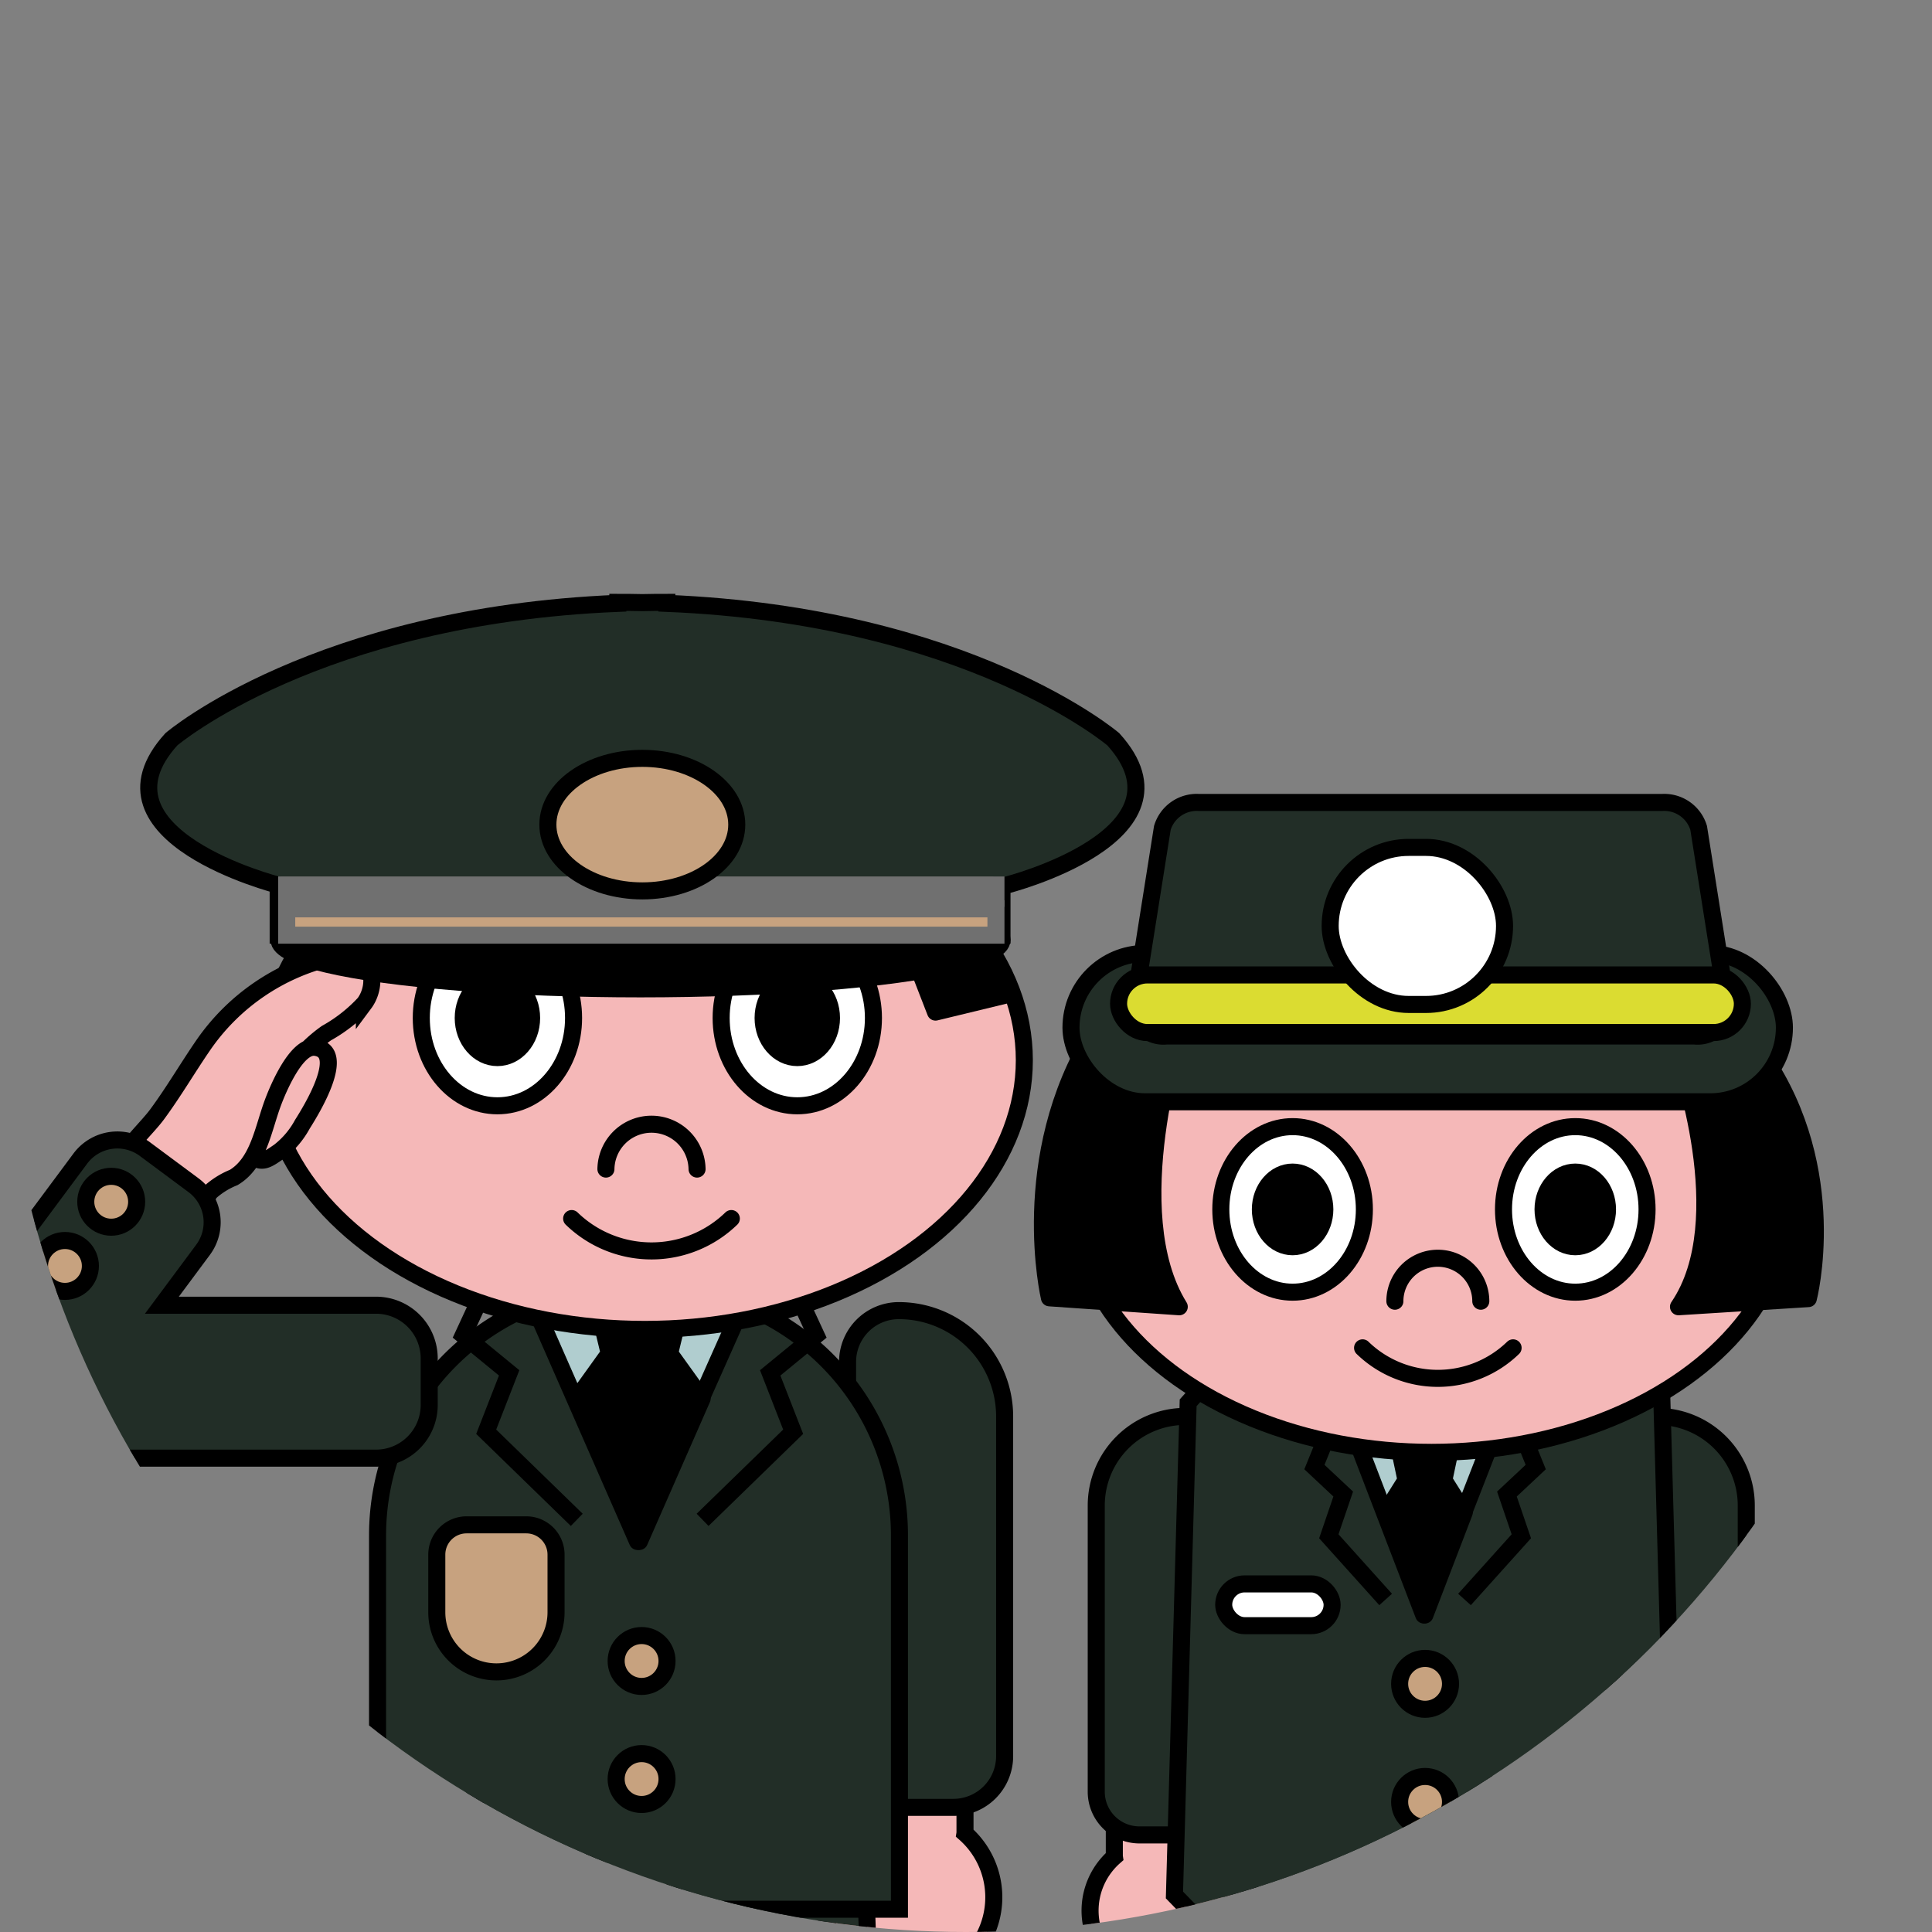
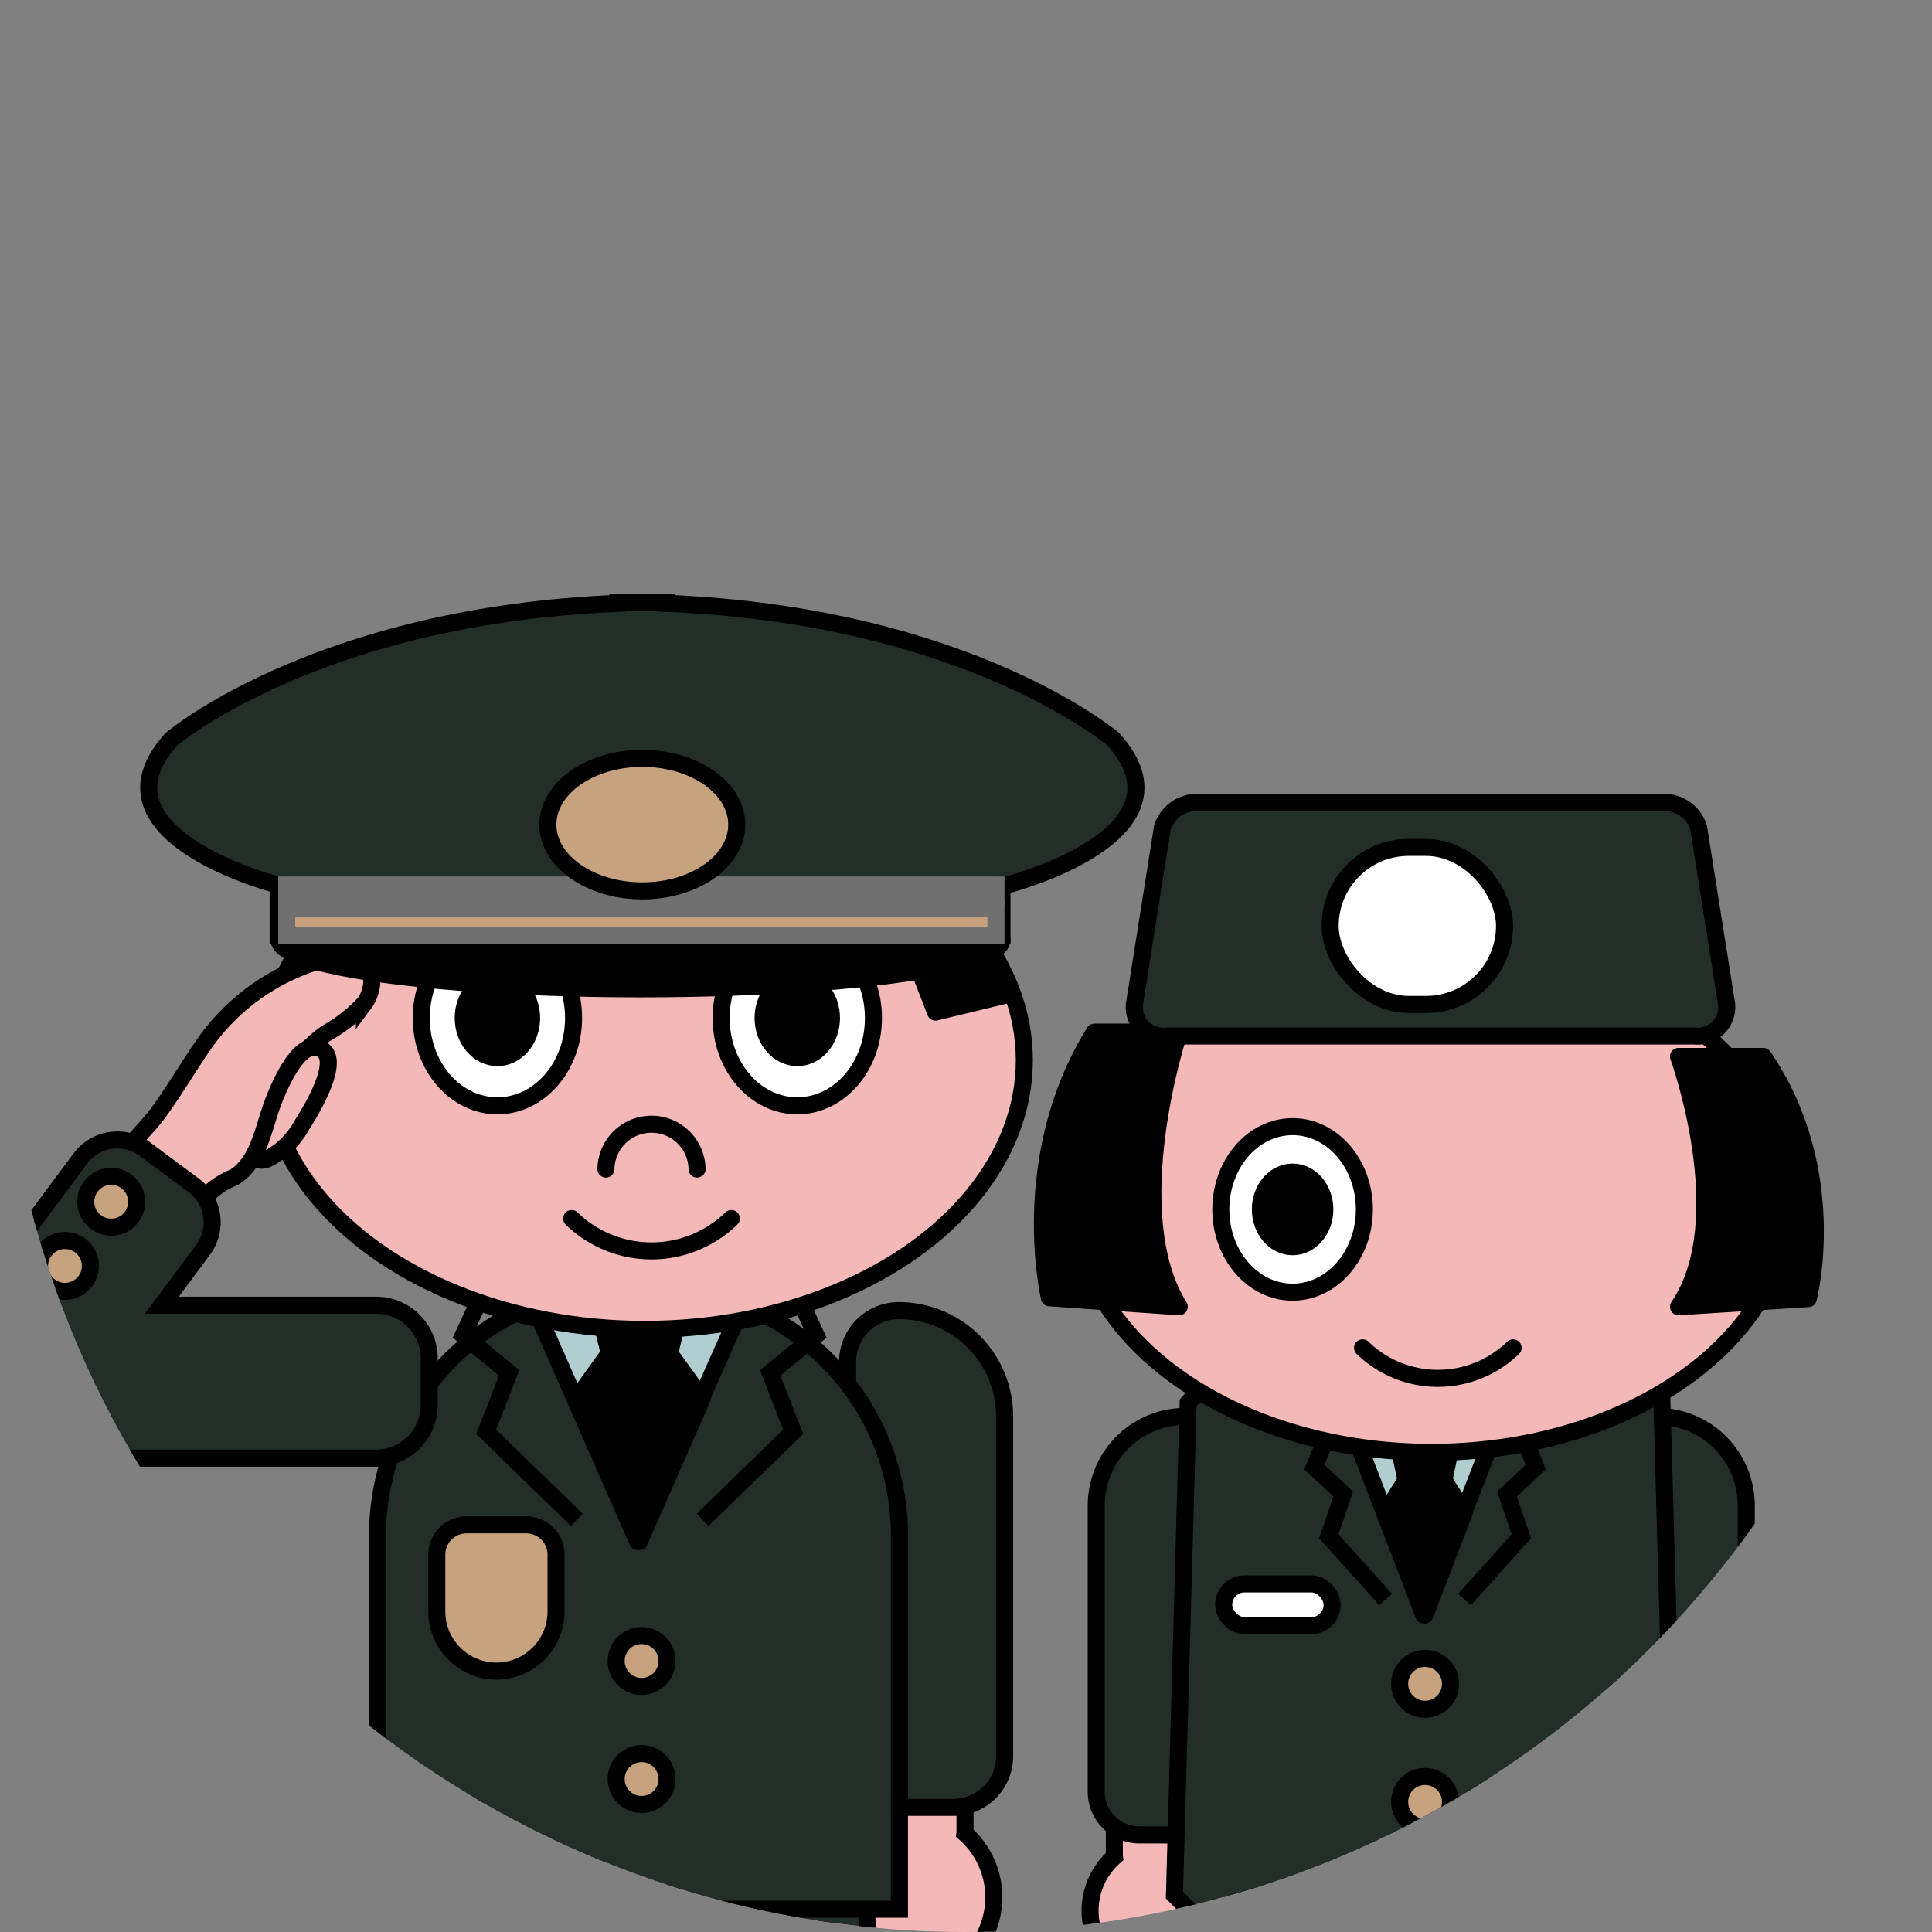
<svg xmlns="http://www.w3.org/2000/svg" width="170" height="170" viewBox="0 0 170 170">
  <rect x="0" y="0" width="170" height="170" fill="#808080" stroke="none" />
  <defs>
    <clipPath id="clip-path">
      <circle id="타원_769" data-name="타원 769" cx="85" cy="85" r="85" transform="translate(-21066 -19032)" fill="#f2f2f2" />
    </clipPath>
  </defs>
  <g id="마스크_그룹_15845" data-name="마스크 그룹 15845" transform="translate(21066 19032)" clip-path="url(#clip-path)">
    <g id="그룹_16597" data-name="그룹 16597" transform="translate(-388 85.41)">
      <g id="그룹_16586" data-name="그룹 16586" transform="translate(-20586.277 -19046.799)">
        <g id="그룹_16576" data-name="그룹 16576" transform="translate(49.841 54.021)">
          <path id="패스_14193" data-name="패스 14193" d="M450.46,357.515c0-.034-.005-.067-.005-.1v-4.838a1.77,1.77,0,0,1,1.765-1.765h4.838a1.77,1.77,0,0,1,1.765,1.765v4.838c0,.034,0,.067-.005.1a6.318,6.318,0,1,1-8.358,0Z" transform="translate(-448.32 -318.764)" fill="#f5b8b8" stroke="#000" stroke-miterlimit="10" stroke-width="1.5" />
          <path id="사각형_3205" data-name="사각형 3205" d="M3.8,0h0a7.844,7.844,0,0,1,7.844,7.844V33.026a3.8,3.8,0,0,1-3.8,3.8H3.8a3.8,3.8,0,0,1-3.8-3.8V3.8A3.8,3.8,0,0,1,3.8,0Z" transform="translate(0.449)" fill="#222e27" stroke="#000" stroke-miterlimit="10" stroke-width="1.5" />
        </g>
        <g id="그룹_16577" data-name="그룹 16577" transform="translate(4.194 54.021)">
          <path id="패스_14194" data-name="패스 14194" d="M323.557,357.515c0-.034.005-.067.005-.1v-4.838a1.77,1.77,0,0,0-1.765-1.765h-4.838a1.77,1.77,0,0,0-1.765,1.765v4.838c0,.034,0,.067.005.1a6.318,6.318,0,1,0,8.357,0Z" transform="translate(-313.06 -318.764)" fill="#f5b8b8" stroke="#000" stroke-miterlimit="10" stroke-width="1.5" />
          <path id="사각형_3206" data-name="사각형 3206" d="M3.8,0H7.844a3.8,3.8,0,0,1,3.8,3.8V28.981A7.844,7.844,0,0,1,3.8,36.825h0a3.8,3.8,0,0,1-3.8-3.8V3.8A3.8,3.8,0,0,1,3.8,0Z" transform="translate(12.187 36.825) rotate(180)" fill="#222e27" stroke="#000" stroke-miterlimit="10" stroke-width="1.5" />
        </g>
        <path id="패스_14195" data-name="패스 14195" d="M369.35,428.535h-8.462c-1.24,0-2.208-1.382-2.153-3.044l.655-19.657c.122-3.658,2.646-6.537,5.614-6.537h.23c2.967,0,5.491,2.879,5.614,6.537l.655,19.657C371.558,427.154,370.59,428.535,369.35,428.535Z" transform="translate(-339.125 -296.867)" fill="#f5b8b8" stroke="#000" stroke-miterlimit="10" stroke-width="1.5" />
        <path id="패스_14196" data-name="패스 14196" d="M357.791,463.866c-4.607,0-8.342,4.687-8.342,10.469h16.683C366.132,468.553,362.4,463.866,357.791,463.866Z" transform="translate(-332.974 -339.645)" fill="#393a3a" stroke="#000" stroke-miterlimit="10" stroke-width="1.5" />
        <path id="패스_14197" data-name="패스 14197" d="M415.2,428.535h-8.462c-1.24,0-2.208-1.382-2.153-3.044l.656-19.657c.122-3.658,2.646-6.537,5.613-6.537h.231c2.967,0,5.491,2.879,5.613,6.537l.655,19.657C417.412,427.154,416.444,428.535,415.2,428.535Z" transform="translate(-369.504 -296.867)" fill="#f5b8b8" stroke="#000" stroke-miterlimit="10" stroke-width="1.5" />
        <path id="패스_14198" data-name="패스 14198" d="M410.268,463.866c-4.607,0-8.342,4.687-8.342,10.469h16.683C418.609,468.553,414.874,463.866,410.268,463.866Z" transform="translate(-367.742 -339.645)" fill="#393a3a" stroke="#000" stroke-miterlimit="10" stroke-width="1.5" />
        <path id="사각형_3207" data-name="사각형 3207" d="M10.894,0h9.311A10.894,10.894,0,0,1,31.1,10.894v13.4a2.054,2.054,0,0,1-2.054,2.054H2.054A2.054,2.054,0,0,1,0,24.291v-13.4A10.894,10.894,0,0,1,10.894,0Z" transform="translate(18.056 86.317)" fill="#222e27" stroke="#000" stroke-miterlimit="10" stroke-width="1.5" />
        <path id="패스_14199" data-name="패스 14199" d="M377.616,291.257H336.61l-1.549-1.593,1.206-43.312,2.714-3.027h37.7l1.23,1.379,1.252,44.96Z" transform="translate(-323.442 -193.531)" fill="#222e27" stroke="#000" stroke-miterlimit="10" stroke-width="1.5" />
        <g id="그룹_16579" data-name="그룹 16579" transform="translate(23.935 52.923)">
          <g id="그룹_16578" data-name="그룹 16578" transform="translate(2.493 0)">
            <path id="패스_14200" data-name="패스 14200" d="M386.065,271.166,378.941,252.6H393.3Z" transform="translate(-378.941 -252.597)" fill="#b0cdcf" stroke="#000" stroke-linecap="round" stroke-linejoin="round" stroke-width="1.5" />
            <path id="패스_14201" data-name="패스 14201" d="M397.037,262.151l-1.792-2.853.494-2.342-2.108-4.146V252.6l-.054.106-.054-.106v.212l-2.108,4.146.494,2.342-1.792,2.853,3.459,9.015v0Z" transform="translate(-386.346 -252.597)" stroke="#000" stroke-linecap="round" stroke-linejoin="round" stroke-width="1.5" />
          </g>
          <path id="패스_14202" data-name="패스 14202" d="M373.077,257.916l-1.523,3.76,2.534,2.375-1.267,3.716,5,5.56" transform="translate(-371.554 -256.121)" fill="none" stroke="#000" stroke-miterlimit="10" stroke-width="1.5" />
          <path id="패스_14203" data-name="패스 14203" d="M415.435,257.916l1.523,3.76-2.534,2.375,1.267,3.716-5,5.56" transform="translate(-397.485 -256.121)" fill="none" stroke="#000" stroke-miterlimit="10" stroke-width="1.5" />
        </g>
        <g id="그룹_16580" data-name="그룹 16580" transform="translate(31.433 75.315)">
          <circle id="타원_1018" data-name="타원 1018" cx="2.239" cy="2.239" r="2.239" fill="#c7a27f" stroke="#000" stroke-miterlimit="10" stroke-width="1.5" />
          <circle id="타원_1019" data-name="타원 1019" cx="2.239" cy="2.239" r="2.239" transform="translate(0 10.388)" fill="#c7a27f" stroke="#000" stroke-miterlimit="10" stroke-width="1.5" />
        </g>
        <g id="그룹_16585" data-name="그룹 16585" transform="translate(0 0)">
          <g id="그룹_16583" data-name="그룹 16583" transform="translate(2.758 12.524)">
            <ellipse id="타원_1020" data-name="타원 1020" cx="31.482" cy="22.33" rx="31.482" ry="22.33" fill="#f5b8b8" stroke="#000" stroke-miterlimit="10" stroke-width="1.5" />
            <g id="그룹_16581" data-name="그룹 16581" transform="translate(12.941 16)">
              <ellipse id="타원_1021" data-name="타원 1021" cx="6.316" cy="7.283" rx="6.316" ry="7.283" fill="#fff" stroke="#000" stroke-linecap="round" stroke-linejoin="round" stroke-width="1.5" />
              <ellipse id="타원_1022" data-name="타원 1022" cx="2.836" cy="3.284" rx="2.836" ry="3.284" transform="translate(3.48 3.999)" stroke="#000" stroke-linecap="round" stroke-linejoin="round" stroke-width="1.5" />
            </g>
            <g id="그룹_16582" data-name="그룹 16582" transform="translate(37.814 16)">
-               <ellipse id="타원_1023" data-name="타원 1023" cx="6.316" cy="7.283" rx="6.316" ry="7.283" fill="#fff" stroke="#000" stroke-linecap="round" stroke-linejoin="round" stroke-width="1.5" />
-               <ellipse id="타원_1024" data-name="타원 1024" cx="2.836" cy="3.284" rx="2.836" ry="3.284" transform="translate(3.48 3.999)" stroke="#000" stroke-linecap="round" stroke-linejoin="round" stroke-width="1.5" />
-             </g>
-             <path id="패스_14204" data-name="패스 14204" d="M392.535,218.392a3.78,3.78,0,0,1,7.56,0" transform="translate(-364.278 -187.032)" fill="none" stroke="#000" stroke-linecap="round" stroke-linejoin="round" stroke-width="1.5" />
+               </g>
            <path id="패스_14205" data-name="패스 14205" d="M384.114,237.976a9.511,9.511,0,0,0,13.243,0" transform="translate(-358.699 -202.511)" fill="none" stroke="#000" stroke-linecap="round" stroke-linejoin="round" stroke-width="1.5" />
          </g>
          <path id="패스_14206" data-name="패스 14206" d="M312.673,155.64s-5.222,15.772,0,24.171l-11.425-.788s-2.924-12.309,3.961-23.383Z" transform="translate(-300.631 -135.437)" stroke="#000" stroke-linecap="round" stroke-linejoin="round" stroke-width="1.5" />
          <path id="패스_14207" data-name="패스 14207" d="M466.48,161.989s5.222,14.374,0,22.028l11.425-.718s2.924-11.218-3.961-21.31Z" transform="translate(-410.51 -139.644)" stroke="#000" stroke-linecap="round" stroke-linejoin="round" stroke-width="1.5" />
          <g id="그룹_16584" data-name="그룹 16584" transform="translate(2.515)">
-             <rect id="사각형_3208" data-name="사각형 3208" width="62.775" height="13.052" rx="6.526" transform="translate(0 13.287)" fill="#222e27" stroke="#000" stroke-miterlimit="10" stroke-width="1.5" />
            <path id="패스_14208" data-name="패스 14208" d="M373.855,116.325H327.378a2.559,2.559,0,0,1-2.812-2.819l2.457-15.492a3.159,3.159,0,0,1,3.214-2.239H371a3.159,3.159,0,0,1,3.214,2.239l2.457,15.492A2.559,2.559,0,0,1,373.855,116.325Z" transform="translate(-318.984 -95.776)" fill="#222e27" stroke="#000" stroke-miterlimit="10" stroke-width="1.5" />
-             <rect id="사각형_3209" data-name="사각형 3209" width="54.889" height="5.071" rx="2.535" transform="translate(4.188 15.174)" fill="#dbdc31" stroke="#000" stroke-linecap="round" stroke-linejoin="round" stroke-width="1.5" />
            <rect id="사각형_3210" data-name="사각형 3210" width="15.343" height="13.82" rx="6.91" transform="translate(22.806 3.953)" fill="#fff" stroke="#000" stroke-linecap="round" stroke-linejoin="round" stroke-width="1.5" />
          </g>
        </g>
        <rect id="사각형_3211" data-name="사각형 3211" width="9.539" height="3.676" rx="1.838" transform="translate(15.953 68.758)" fill="#fff" stroke="#000" stroke-miterlimit="10" stroke-width="1.5" />
      </g>
      <g id="그룹_16596" data-name="그룹 16596" transform="translate(-20682 -19064.41)">
        <path id="패스_14209" data-name="패스 14209" d="M235.864,348.931c0-.04-.006-.08-.006-.12v-5.743a2.1,2.1,0,0,1,2.094-2.094H243.7a2.1,2.1,0,0,1,2.094,2.094v5.743c0,.04,0,.08-.006.12a7.5,7.5,0,1,1-9.92,0Z" transform="translate(-156.882 -240.613)" fill="#f5b8b8" stroke="#000" stroke-miterlimit="10" stroke-width="1.5" />
        <path id="사각형_3212" data-name="사각형 3212" d="M4.51,0h0a9.31,9.31,0,0,1,9.31,9.31V39.2a4.51,4.51,0,0,1-4.51,4.51H4.51A4.51,4.51,0,0,1,0,39.2V4.51A4.51,4.51,0,0,1,4.51,0Z" transform="translate(78.579 62.324)" fill="#222e27" stroke="#000" stroke-miterlimit="10" stroke-width="1.5" />
        <path id="패스_14210" data-name="패스 14210" d="M139.1,397.578H126.555c-1.838,0-3.274-2.088-3.192-4.6l.972-29.7c.181-5.527,3.922-9.878,8.322-9.878H133c4.4,0,8.141,4.35,8.322,9.878l.972,29.7C142.375,395.49,140.939,397.578,139.1,397.578Z" transform="translate(-84.027 -248.844)" fill="#222e27" stroke="#000" stroke-miterlimit="10" stroke-width="1.5" />
        <path id="패스_14211" data-name="패스 14211" d="M121.963,458.243A12.367,12.367,0,0,0,109.6,470.61H134.33A12.367,12.367,0,0,0,121.963,458.243Z" transform="translate(-74.908 -318.307)" fill="#393a3a" stroke="#000" stroke-miterlimit="10" stroke-width="1.5" />
        <path id="패스_14212" data-name="패스 14212" d="M207.08,397.578H194.535c-1.838,0-3.274-2.088-3.191-4.6l.972-29.7c.181-5.527,3.922-9.878,8.322-9.878h.342c4.4,0,8.141,4.35,8.321,9.878l.972,29.7C210.354,395.49,208.919,397.578,207.08,397.578Z" transform="translate(-129.065 -248.844)" fill="#222e27" stroke="#000" stroke-miterlimit="10" stroke-width="1.5" />
        <path id="패스_14213" data-name="패스 14213" d="M199.761,458.243a12.367,12.367,0,0,0-12.367,12.367h24.734A12.367,12.367,0,0,0,199.761,458.243Z" transform="translate(-126.451 -318.307)" fill="#393a3a" stroke="#000" stroke-miterlimit="10" stroke-width="1.5" />
        <path id="사각형_3213" data-name="사각형 3213" d="M21.813,0h2.294A21.813,21.813,0,0,1,45.921,21.813v32.9a0,0,0,0,1,0,0H0a0,0,0,0,1,0,0v-32.9A21.813,21.813,0,0,1,21.813,0Z" transform="translate(37.222 60.283)" fill="#222e27" stroke="#000" stroke-miterlimit="10" stroke-width="1.5" />
        <g id="그룹_16588" data-name="그룹 16588" transform="translate(44.761 56.745)">
          <g id="그룹_16587" data-name="그룹 16587" transform="translate(3.975 0)">
            <path id="패스_14214" data-name="패스 14214" d="M162.581,237.622l-11.36-25.891h22.894Z" transform="translate(-151.221 -211.731)" fill="#b0cdcf" stroke="#000" stroke-linecap="round" stroke-linejoin="round" stroke-width="1.5" />
            <path id="패스_14215" data-name="패스 14215" d="M180.075,225.052l-2.858-3.979.788-3.266-3.361-5.781v-.3l-.086.148-.086-.148v.3l-3.361,5.781.788,3.266-2.858,3.979,5.515,12.57v0Z" transform="translate(-163.029 -211.731)" stroke="#000" stroke-linecap="round" stroke-linejoin="round" stroke-width="1.5" />
          </g>
          <path id="패스_14216" data-name="패스 14216" d="M141.871,219.147l-2.428,5.242,4.04,3.311-2.02,5.181,7.969,7.752" transform="translate(-139.443 -216.644)" fill="none" stroke="#000" stroke-miterlimit="10" stroke-width="1.5" />
          <path id="패스_14217" data-name="패스 14217" d="M209.411,219.147l2.428,5.242L207.8,227.7l2.02,5.181-7.969,7.752" transform="translate(-180.79 -216.644)" fill="none" stroke="#000" stroke-miterlimit="10" stroke-width="1.5" />
        </g>
        <g id="그룹_16591" data-name="그룹 16591" transform="translate(27.341 16.601)">
          <ellipse id="타원_1025" data-name="타원 1025" cx="33.396" cy="23.688" rx="33.396" ry="23.688" fill="#f5b8b8" stroke="#000" stroke-miterlimit="10" stroke-width="1.5" />
          <g id="그룹_16589" data-name="그룹 16589" transform="translate(13.728 12.248)">
            <ellipse id="타원_1026" data-name="타원 1026" cx="6.7" cy="7.726" rx="6.7" ry="7.726" fill="#fff" stroke="#000" stroke-linecap="round" stroke-linejoin="round" stroke-width="1.5" />
            <ellipse id="타원_1027" data-name="타원 1027" cx="3.008" cy="3.484" rx="3.008" ry="3.484" transform="translate(3.692 4.242)" stroke="#000" stroke-linecap="round" stroke-linejoin="round" stroke-width="1.5" />
          </g>
          <g id="그룹_16590" data-name="그룹 16590" transform="translate(40.114 12.248)">
            <ellipse id="타원_1028" data-name="타원 1028" cx="6.7" cy="7.726" rx="6.7" ry="7.726" fill="#fff" stroke="#000" stroke-linecap="round" stroke-linejoin="round" stroke-width="1.5" />
            <ellipse id="타원_1029" data-name="타원 1029" cx="3.008" cy="3.484" rx="3.008" ry="3.484" transform="translate(3.692 4.242)" stroke="#000" stroke-linecap="round" stroke-linejoin="round" stroke-width="1.5" />
          </g>
          <path id="패스_14218" data-name="패스 14218" d="M176.647,183.481a4.01,4.01,0,0,1,8.019,0" transform="translate(-146.672 -150.214)" fill="none" stroke="#000" stroke-linecap="round" stroke-linejoin="round" stroke-width="1.5" />
          <path id="패스_14219" data-name="패스 14219" d="M167.714,204.256a10.089,10.089,0,0,0,14.049,0" transform="translate(-140.754 -166.634)" fill="none" stroke="#000" stroke-linecap="round" stroke-linejoin="round" stroke-width="1.5" />
        </g>
        <path id="패스_14220" data-name="패스 14220" d="M104.332,105.254l-5.585,14.4-6.723-1.629S100.438,103.542,104.332,105.254Z" transform="translate(-63.267 -84.349)" stroke="#000" stroke-linecap="round" stroke-linejoin="round" stroke-width="1.5" />
        <g id="그룹_16592" data-name="그룹 16592" transform="translate(14.123 31.087)">
          <rect id="사각형_3214" data-name="사각형 3214" width="5.45" height="7.916" rx="2.725" transform="translate(11.886 6.681) rotate(7.815)" fill="#f5b8b8" stroke="#707070" stroke-width="1.5" />
          <path id="패스_14221" data-name="패스 14221" d="M60.805,153.394c.834.663,1.4.151,2.282-.438a7.661,7.661,0,0,0,2.054-2.416c.8-1.26,3.941-6.384,1.144-6.765-1.677-.229-3.3,3.7-3.728,4.843-.889,2.385-1.276,5.3-3.459,6.607a7.014,7.014,0,0,0-2.041,1.26c-.645.793-.549,1.988-1.135,2.826a2.665,2.665,0,0,1-2.735.9,6.04,6.04,0,0,1-2.613-1.51,4.743,4.743,0,0,1-1.916-3.214c-.049-2.131,2.512-4.212,3.7-5.815,1.475-2,2.706-4.123,4.115-6.165a18.98,18.98,0,0,1,11.149-7.612,3.5,3.5,0,0,1,2.774.2c1.171.805,1.048,2.668.2,3.809a13.48,13.48,0,0,1-3.335,2.618,12.9,12.9,0,0,0-1.559,1.3" transform="translate(-48.658 -135.703)" fill="#f5b8b8" stroke="#000" stroke-miterlimit="10" stroke-width="1.5" />
        </g>
        <path id="패스_14222" data-name="패스 14222" d="M43.912,198.311H25.053l3.63-4.886a4.062,4.062,0,0,0-.836-5.666l-4.3-3.193a4.062,4.062,0,0,0-5.666.836l-9.23,12.425a9.431,9.431,0,0,0,1.94,13.156,4.042,4.042,0,0,0,3.342.685,4.655,4.655,0,0,0,.944.1H43.912a4.677,4.677,0,0,0,4.663-4.663v-4.127A4.677,4.677,0,0,0,43.912,198.311Z" transform="translate(-6.809 -136.463)" fill="#222e27" stroke="#000" stroke-miterlimit="10" stroke-width="1.5" />
        <g id="그룹_16593" data-name="그룹 16593" transform="translate(58.216 90.914)">
          <circle id="타원_1030" data-name="타원 1030" cx="2.239" cy="2.239" r="2.239" fill="#c7a27f" stroke="#000" stroke-miterlimit="10" stroke-width="1.5" />
          <circle id="타원_1031" data-name="타원 1031" cx="2.239" cy="2.239" r="2.239" transform="translate(0 10.388)" fill="#c7a27f" stroke="#000" stroke-miterlimit="10" stroke-width="1.5" />
        </g>
        <g id="그룹_16594" data-name="그룹 16594" transform="translate(7.476 50.506)">
          <circle id="타원_1032" data-name="타원 1032" cx="2.239" cy="2.239" r="2.239" transform="translate(4.071)" fill="#c7a27f" stroke="#000" stroke-miterlimit="10" stroke-width="1.5" />
          <circle id="타원_1033" data-name="타원 1033" cx="2.239" cy="2.239" r="2.239" transform="translate(0 5.647)" fill="#c7a27f" stroke="#000" stroke-miterlimit="10" stroke-width="1.5" />
        </g>
-         <path id="사각형_3215" data-name="사각형 3215" d="M2.623,0H7.87a2.623,2.623,0,0,1,2.623,2.623V7.692a5.247,5.247,0,0,1-5.247,5.247h0A5.247,5.247,0,0,1,0,7.692V2.623A2.623,2.623,0,0,1,2.623,0Z" transform="translate(42.434 81.173)" fill="#c7a27f" stroke="#000" stroke-miterlimit="10" stroke-width="1.5" />
+         <path id="사각형_3215" data-name="사각형 3215" d="M2.623,0H7.87a2.623,2.623,0,0,1,2.623,2.623V7.692h0A5.247,5.247,0,0,1,0,7.692V2.623A2.623,2.623,0,0,1,2.623,0Z" transform="translate(42.434 81.173)" fill="#c7a27f" stroke="#000" stroke-miterlimit="10" stroke-width="1.5" />
        <path id="패스_14223" data-name="패스 14223" d="M246.036,107.479l5.585,14.4,6.723-1.629S249.931,105.767,246.036,107.479Z" transform="translate(-165.303 -85.823)" stroke="#000" stroke-linecap="round" stroke-linejoin="round" stroke-width="1.5" />
        <g id="그룹_16595" data-name="그룹 16595" transform="translate(17.087)">
          <ellipse id="타원_1034" data-name="타원 1034" cx="31.809" cy="4.31" rx="31.809" ry="4.31" transform="translate(11.465 25.39)" stroke="#000" stroke-linecap="round" stroke-linejoin="round" stroke-width="1.5" />
          <path id="패스_14224" data-name="패스 14224" d="M142.317,55.637s-12.73-10.874-39.287-11.962v-.089c-.729,0-1.446.009-2.156.024-.71-.015-1.427-.024-2.156-.024v.089C72.161,44.763,59.431,55.637,59.431,55.637c-7.694,8.492,9.4,12.832,9.4,12.832h0v4.4h63.689v-4.4h.389S150.011,64.128,142.317,55.637Z" transform="translate(-57.441 -43.585)" fill="#222e27" stroke="#000" stroke-miterlimit="10" stroke-width="1.5" />
          <rect id="사각형_3216" data-name="사각형 3216" width="62.406" height="2.313" transform="translate(12.142 26.972)" fill="#c7a27f" stroke="#707070" stroke-width="1.5" />
          <rect id="사각형_3217" data-name="사각형 3217" width="62.406" height="1.177" transform="translate(12.142 24.869)" fill="#c7a27f" stroke="#707070" stroke-width="1.5" />
          <ellipse id="타원_1035" data-name="타원 1035" cx="8.31" cy="5.831" rx="8.31" ry="5.831" transform="translate(35.122 13.729)" fill="#c7a27f" stroke="#000" stroke-miterlimit="10" stroke-width="1.5" />
        </g>
      </g>
    </g>
  </g>
</svg>